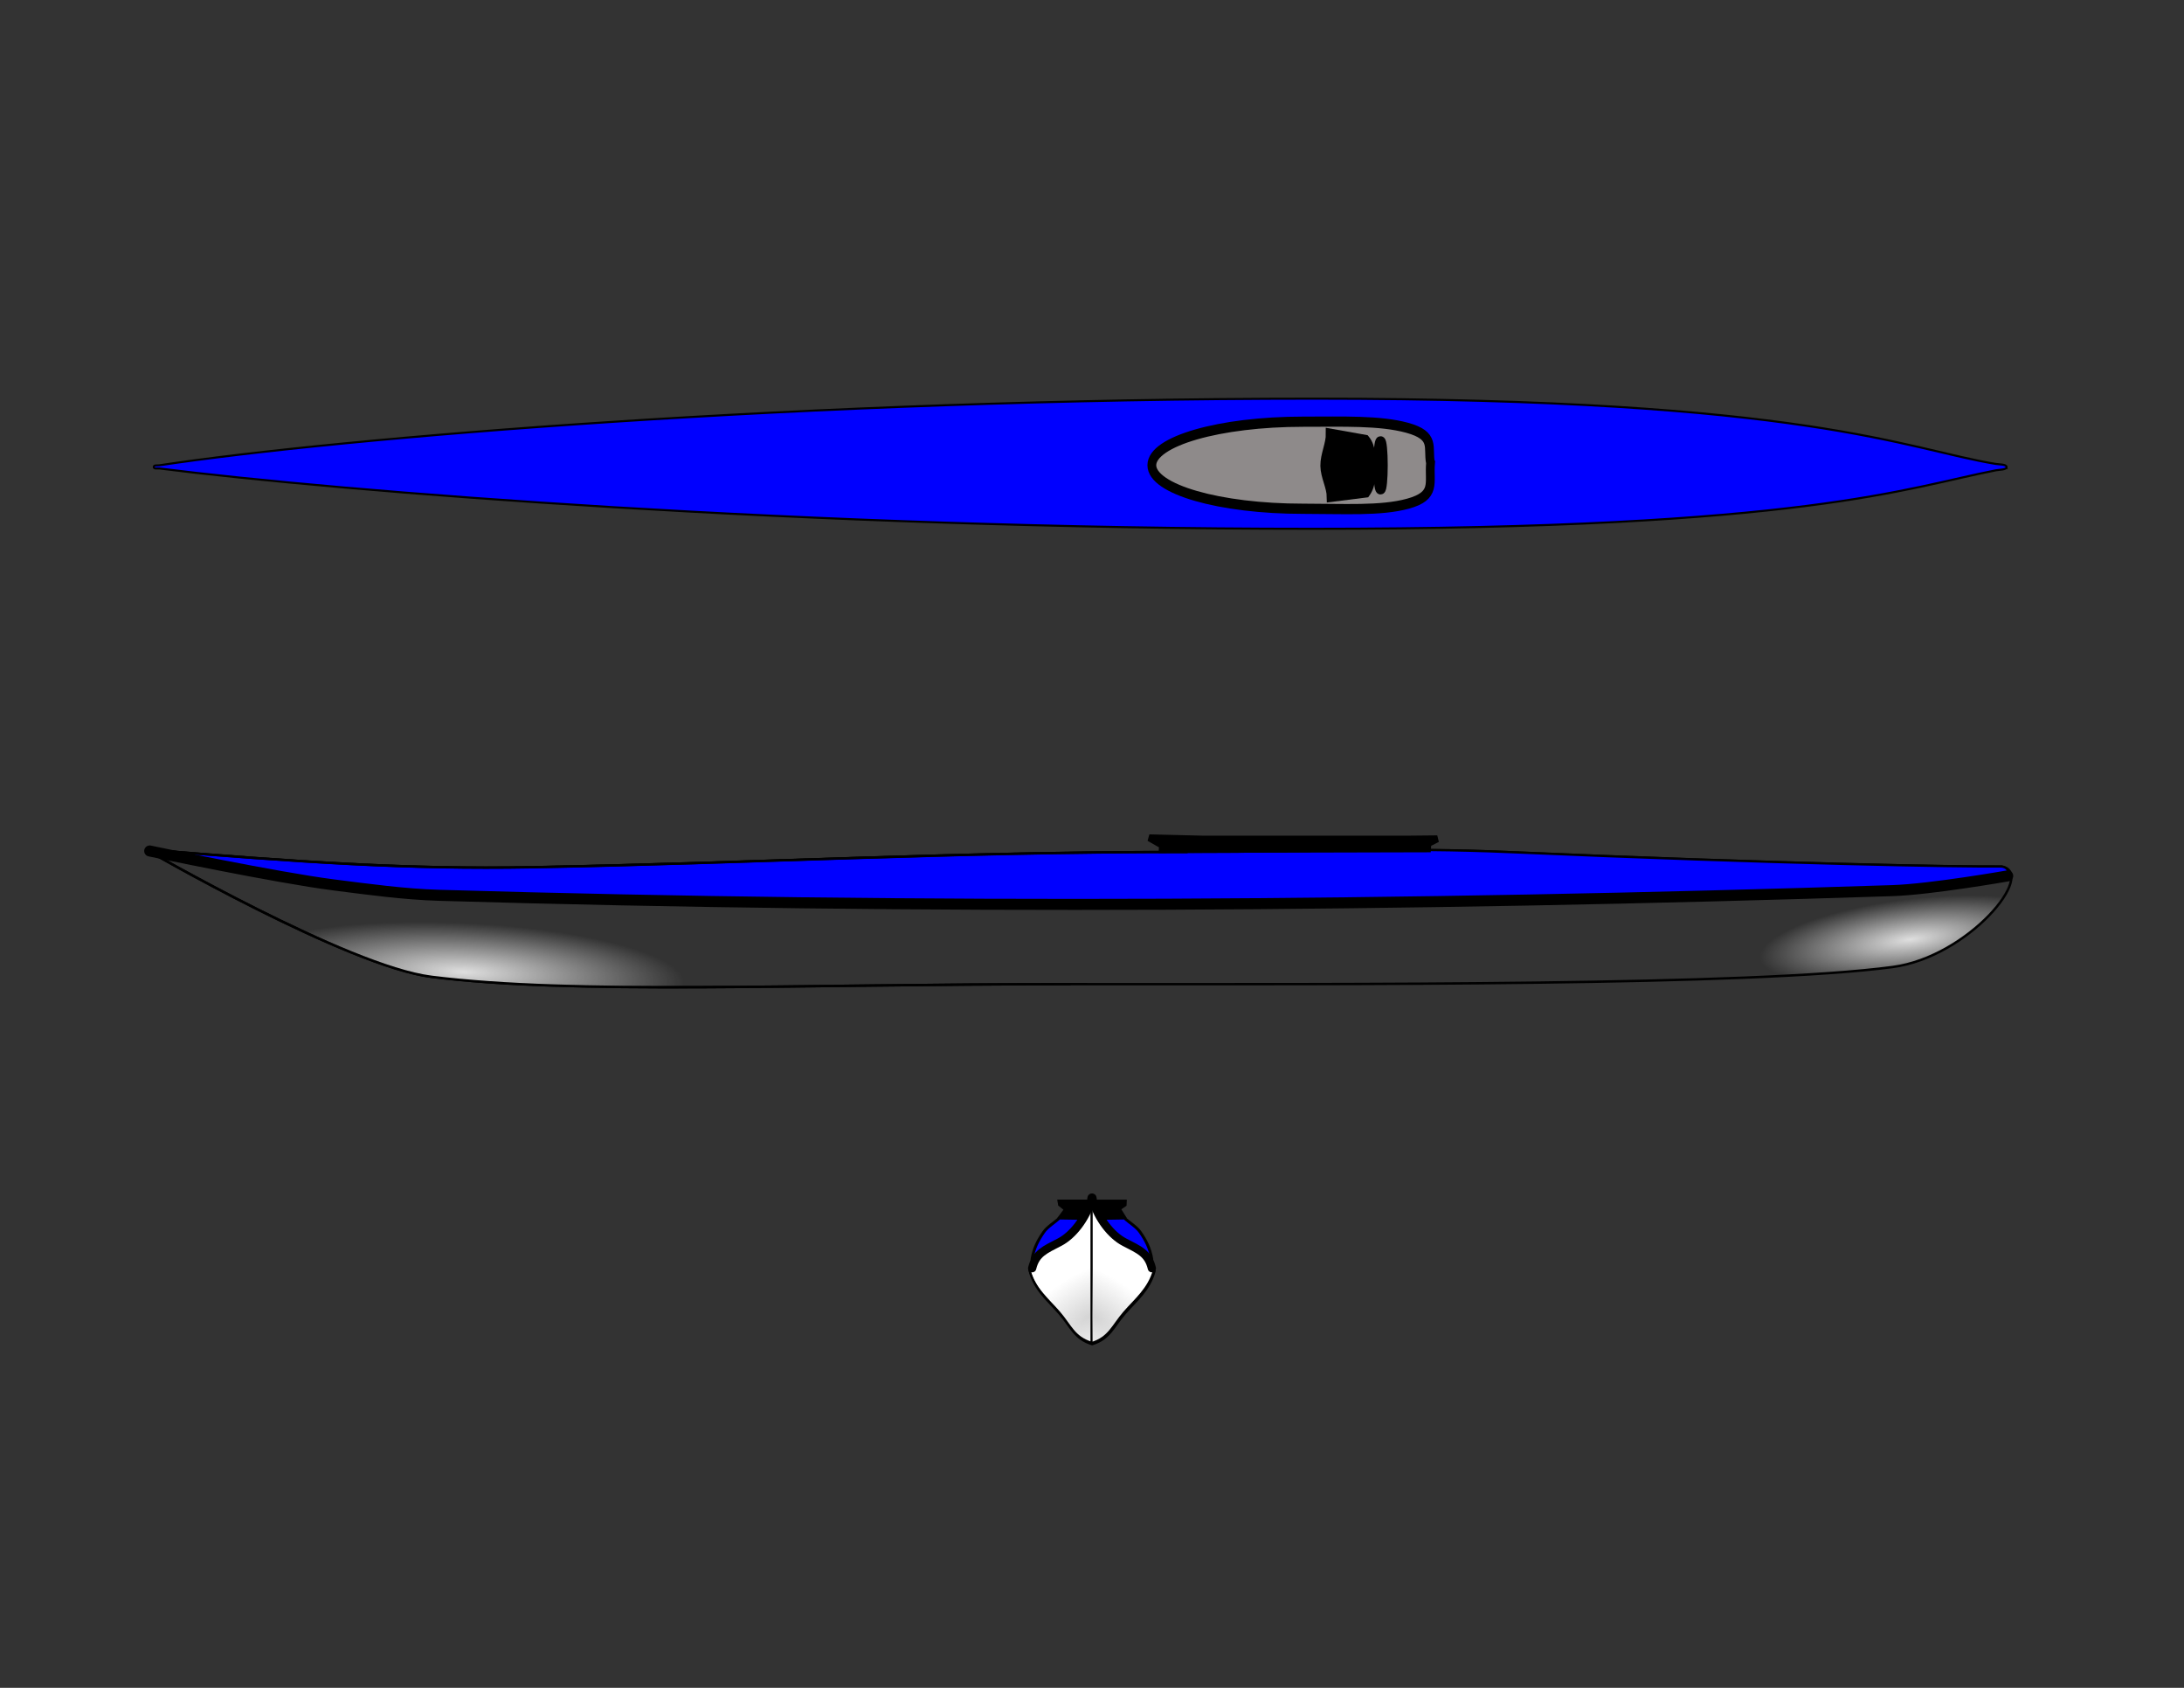
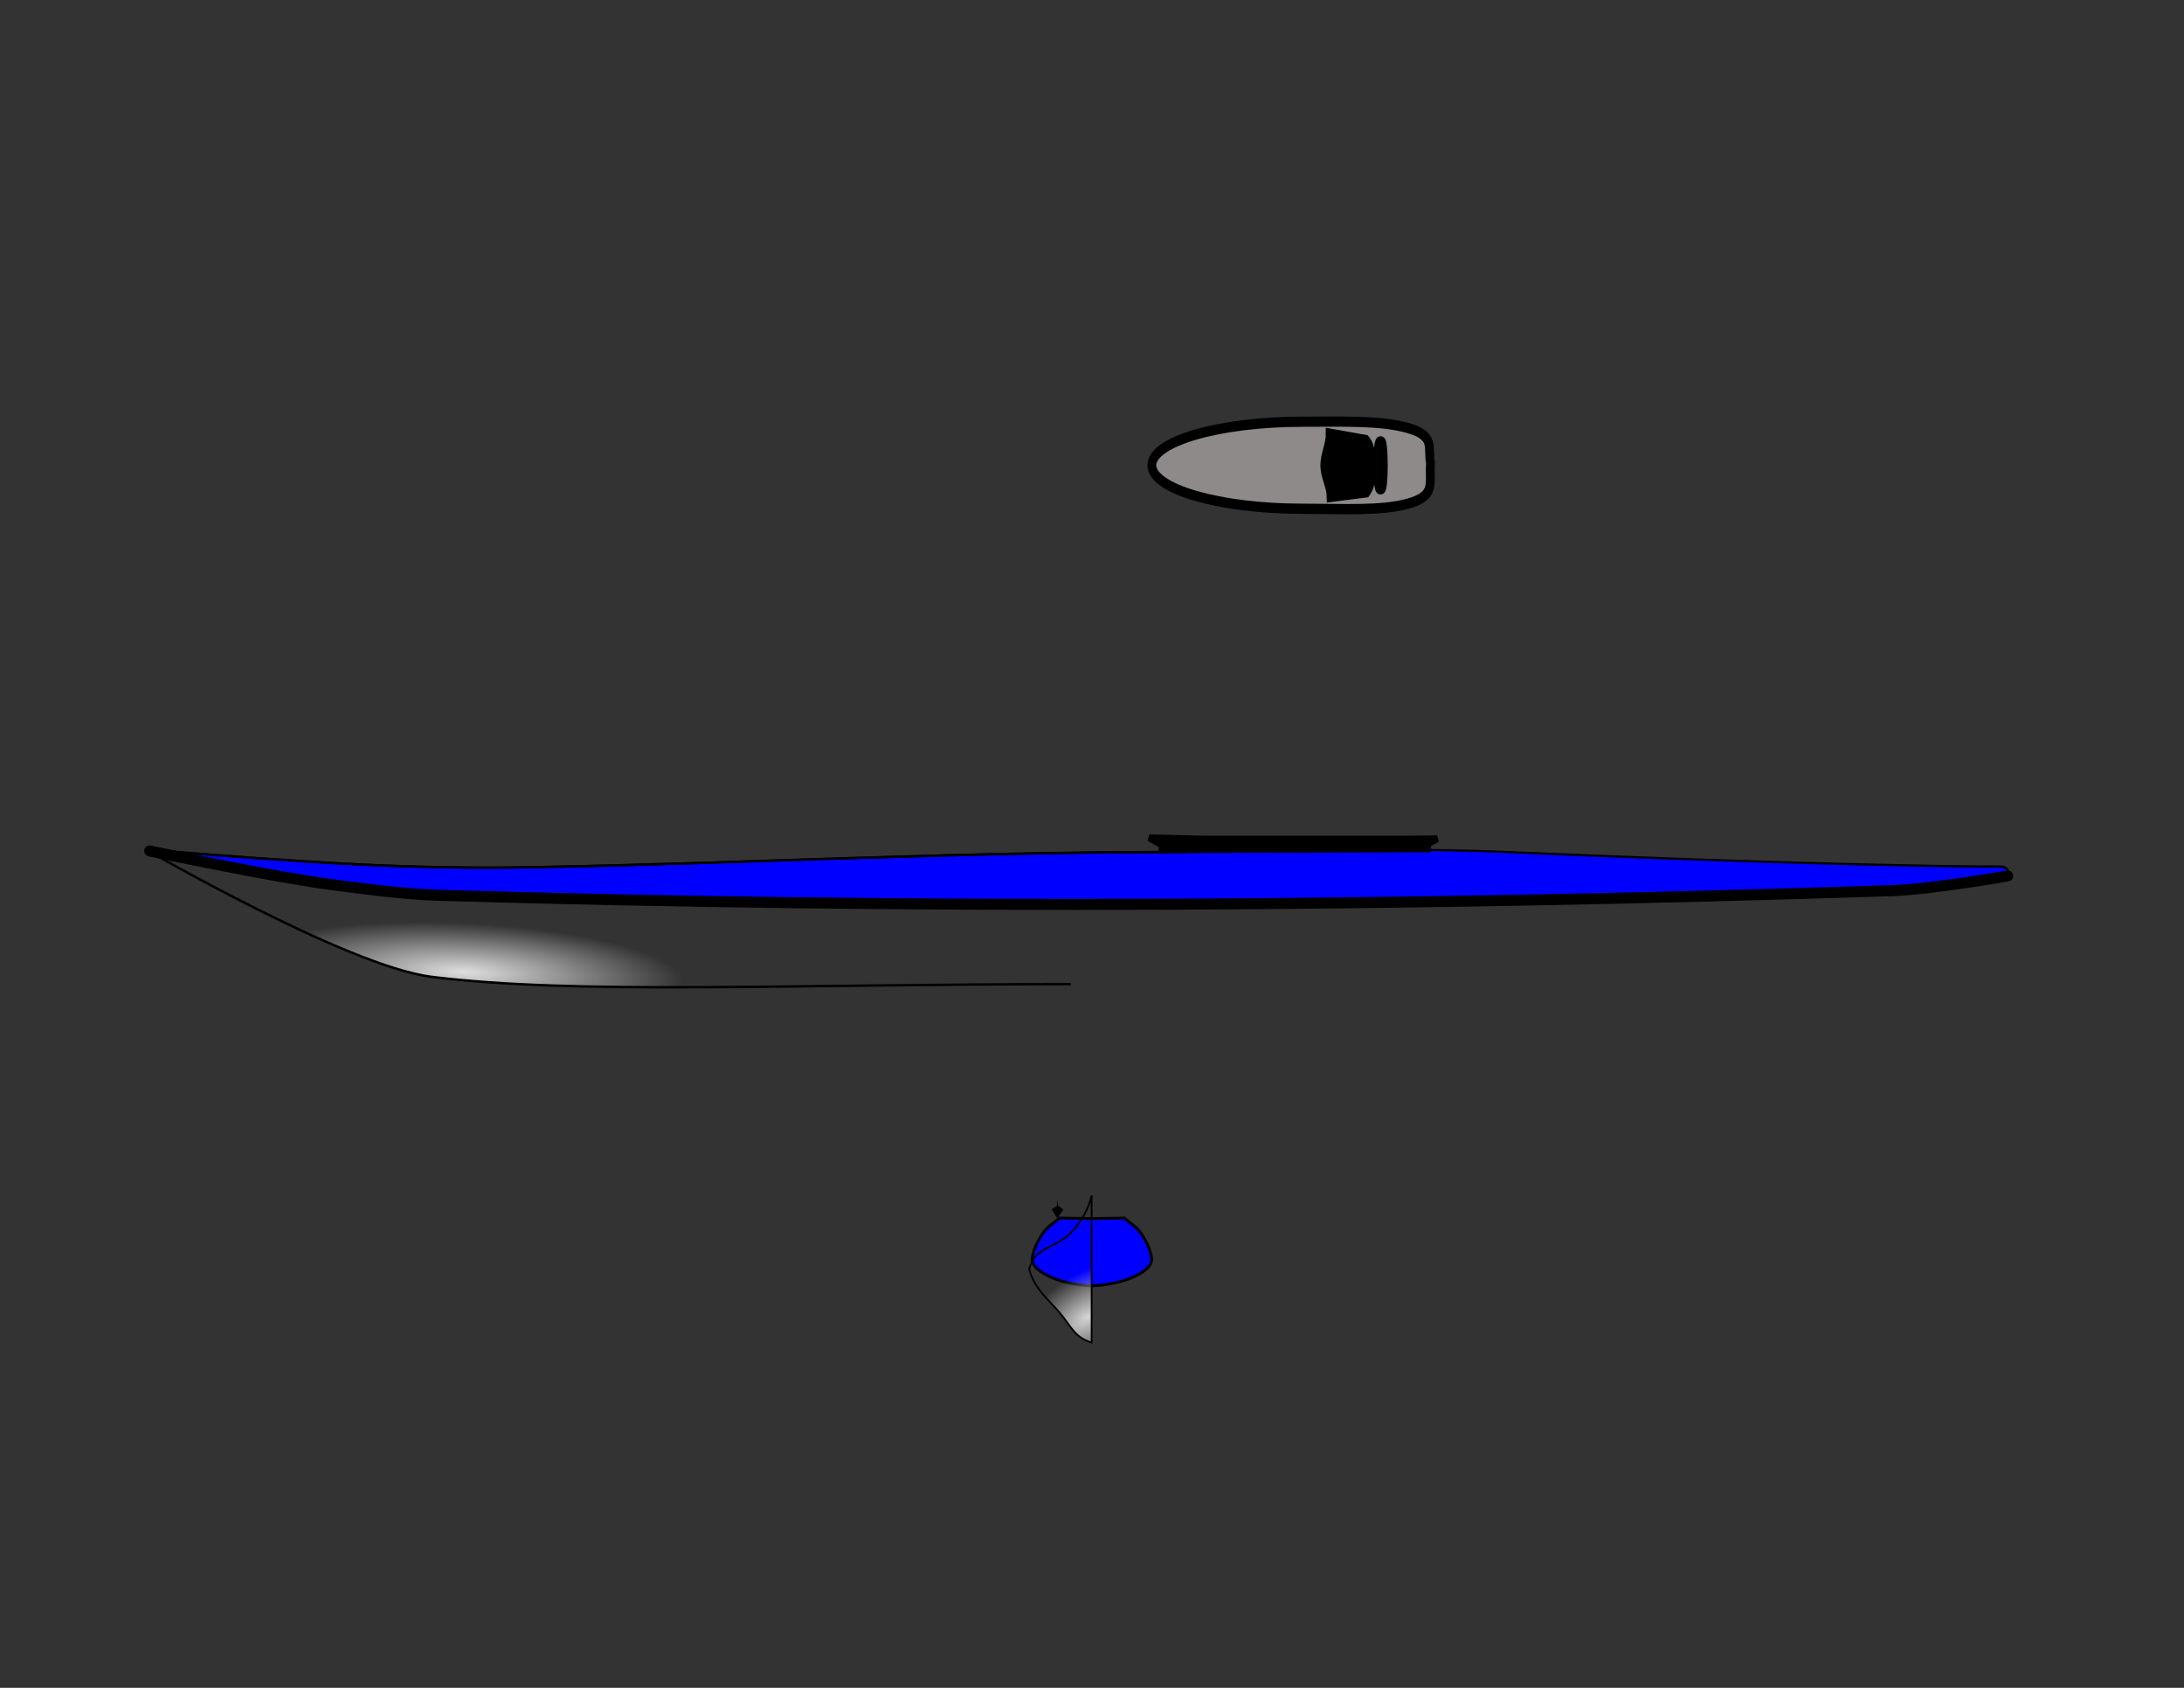
<svg xmlns="http://www.w3.org/2000/svg" viewBox="0 0 990 765">
  <rect x="0" y="0" width="990" height="765" fill="#333333" stroke="none" />
  <defs>
    <radialGradient id="a" gradientUnits="userSpaceOnUse" cy="-2077.7" cx="2717.2" gradientTransform="matrix(-.161 .02 -.005 -.043 1293 316.15)" r="423.37">
      <stop stop-color="#dfdfdf" offset="0" />
      <stop stop-color="#dfdfdf" stop-opacity="0" offset="1" />
    </radialGradient>
    <radialGradient id="b" gradientUnits="userSpaceOnUse" cy="849.7" cx="268.6" gradientTransform="matrix(.422 .02 -.004 .094 100.28 389.34)" r="236.52">
      <stop stop-color="#dfdfdf" offset="0" />
      <stop stop-color="#dfdfdf" stop-opacity="0" offset="1" />
    </radialGradient>
    <radialGradient id="d" gradientUnits="userSpaceOnUse" cy="558.78" cx="428.94" gradientTransform="matrix(.724 -1.133 -2.161 -1.381 1393.4 1854.7)" r="14.554">
      <stop stop-color="#d5d5d5" offset="0" />
      <stop stop-color="#d5d5d5" stop-opacity="0" offset="1" />
    </radialGradient>
    <radialGradient id="c" gradientUnits="userSpaceOnUse" cy="558.78" cx="428.94" gradientTransform="matrix(-.724 -1.133 2.161 -1.381 -403.84 1854.6)" r="14.554">
      <stop stop-color="#d5d5d5" offset="0" />
      <stop stop-color="#d5d5d5" stop-opacity="0" offset="1" />
    </radialGradient>
  </defs>
  <g stroke="#000" stroke-linecap="round">
-     <path stroke-width=".926" fill="#00f" d="M909.57 211.67c.043 1.287-3.31 1.2-4.79 1.485-40.429 7.813-86.27 26.52-310 26.52-229.66 0-440.62-16.976-522.69-27.363-.808-.102-2.335.37-2.387-.642-.051-.993 1.655-.649 2.504-.777 81.835-12.386 293.9-30.206 523.44-30.206 223.82 0 267.93 22.83 309.04 29.59 1.488.245 4.843.103 4.886 1.393z" />
    <path stroke-width="4.628" fill="#8e8a8a" d="M647.93 175.89c-.89 8.995 3.303 14.808-11.865 18.401-14.271 3.38-33.887 2.3-55.174 2.3-43.911 0-79.508-8.834-79.508-19.73s35.597-19.729 79.508-19.729c21.186 0 40.437-.615 54.688 2.737 15.286 3.596 10.711 8.912 12.35 16.02z" transform="matrix(.862 0 0 1 89.932 34)" />
    <path stroke-width="4.628" d="M619.25 177c-3.454 4.225-1.808 7.964-5.262 12.188l-18.3 1.99c-.08-4.767-3.28-9.29-3.362-14.057-.082-4.767 2.954-9.776 2.872-14.542l18.544 2.84c3.536 3.698 1.971 7.882 5.508 11.58z" transform="matrix(.862 0 0 1 89.932 34)" />
    <path stroke-width="5" transform="matrix(.862 0 0 .857 89.444 100.214)" fill="#8e8a8a" d="M623.5 129.17c0 7.122-.571 12.895-1.275 12.895-.705 0-1.276-5.773-1.276-12.895s.571-12.895 1.276-12.895c.704 0 1.275 5.773 1.275 12.895z" />
    <g>
-       <path stroke-width="1.092" fill="url(#a)" d="M907.39 426.75c16.097 3.012-15.095 40.971-49.439 45.542-64.188 8.542-241.93 7.765-373.02 7.765-127.25 0-224.2 4.802-289.36-3.324-37.9-4.72-129.47-57.71-129.47-57.71 70.403 5.78 118.58 9.081 174.89 8.057 101.33-1.844 187.56-6.925 297.05-6.925 60.569 0 96.146-2.104 146.4.083 123.29 5.366 203.87 6.682 222.95 6.515z" transform="translate(0 -34)" />
      <path stroke-width="4" fill="none" d="M67.799 385.68s57.656 12.101 83.288 15.362c15.931 2.027 31.874 4.253 47.946 4.727 219.04 6.46 439.77 5.025 658.73-2.12 17.524-.572 52.26-6.672 52.26-6.672" />
      <path fill="#00f" d="M151.06 401.03c15.931 2.027 31.874 4.253 47.946 4.727 219.04 6.46 439.3 6.034 658.26-1.112 17.524-.571 52.933-8.705 52.933-8.705.311-2.001-.93-2.843-2.829-3.199h0c-19.08.167-99.669-1.15-222.95-6.515-50.254-2.187-85.83-.083-146.4-.083-109.49 0-195.72 5.081-297.05 6.925-56.306 1.025-104.48-2.276-174.63-7.972 0 0 59.095 12.673 84.727 15.934z" />
      <path stroke-width="5" fill="none" d="M67.86 385.7s57.656 12.101 83.288 15.362c15.931 2.027 31.874 4.253 47.946 4.727 219.04 6.46 439.77 5.025 658.73-2.12 17.524-.572 52.26-6.672 52.26-6.672" />
      <path stroke-width="3.131" d="M520.97 379.73l24.619.603h91.967l13.967-.14-4.301 2.178-.142 2.361-120.23.302.109-1.872z" />
      <path stroke-width="1.092" fill="url(#b)" d="M484.93 480.06c-127.25 0-224.2 4.802-289.36-3.324-37.9-4.73-129.47-57.72-129.47-57.72 70.403 5.781 118.58 9.082 174.89 8.057 101.33-1.844 187.56-6.925 297.05-6.925" transform="translate(0 -34)" />
    </g>
  </g>
  <path d="M467.81 570.68c.844-5.043 2.77-8.596 5.28-12.221 1.728-2.495 5-4.349 7.129-6.39l14.745.245 14.745-.245c2.13 2.041 5.4 3.895 7.129 6.39 2.51 3.625 4.436 7.178 5.28 12.221-.213 6.156-13.558 11.611-27.154 12.127-13.596-.515-26.941-5.97-27.154-12.127z" stroke="#000" stroke-linecap="round" stroke-width="1.288" fill="#00f" />
-   <path style="block-progression:tb;text-transform:none;text-indent:0" d="M479.23 543.72l.456 2.704 2.355 1.862-2.811 3.805h31.558l-2.48-3.994 2.353-1.606.127-2.771z" color="#000" />
-   <path d="M480.36 595.44c-5.19-6.003-11.205-10.638-13.612-19.381 1.71-7.055 6.07-8.658 13.005-12.247 6.138-3.176 12.282-10.88 14.951-19.694.125-.413-.077-1.254.352-1.245.429.009.23.842.356 1.26 2.672 8.807 8.813 16.505 14.947 19.68 6.935 3.588 11.295 5.19 13.005 12.246-2.406 8.744-8.422 13.378-13.612 19.381-5.207 6.023-6.73 11.372-14.691 13.805-7.96-2.433-9.495-7.782-14.702-13.805z" stroke="#000" stroke-linecap="round" stroke-width="1.033" fill="#fff" />
-   <path d="M467.88 574.81c1.639-6.812 5.816-8.36 12.46-11.825 5.88-3.067 11.767-10.506 14.325-19.017.12-.399-.074-1.211.337-1.202.411.009.22.813.341 1.216 2.56 8.504 8.444 15.938 14.321 19.003 6.645 3.465 10.822 5.013 12.46 11.825" stroke="#000" stroke-linecap="round" stroke-width="3.725" fill="none" />
+   <path style="block-progression:tb;text-transform:none;text-indent:0" d="M479.23 543.72l.456 2.704 2.355 1.862-2.811 3.805l-2.48-3.994 2.353-1.606.127-2.771z" color="#000" />
  <path d="M494.84 542.16c-.43.009-.23.842-.356 1.26-2.672 8.807-8.813 16.505-14.947 19.68-6.935 3.588-11.295 5.19-13.005 12.246 2.406 8.744 8.422 13.378 13.612 19.381 5.206 6.023 6.73 11.372 14.69 13.805z" stroke="#000" stroke-linecap="round" stroke-width=".8" fill="url(#c)" />
-   <path d="M494.78 542.29c.43.009.23.842.356 1.26 2.672 8.807 8.813 16.505 14.947 19.68 6.935 3.588 11.295 5.19 13.005 12.246-2.406 8.744-8.422 13.378-13.612 19.381-5.206 6.023-6.73 11.372-14.69 13.805z" stroke="#000" stroke-linecap="round" stroke-width=".8" fill="url(#d)" />
</svg>